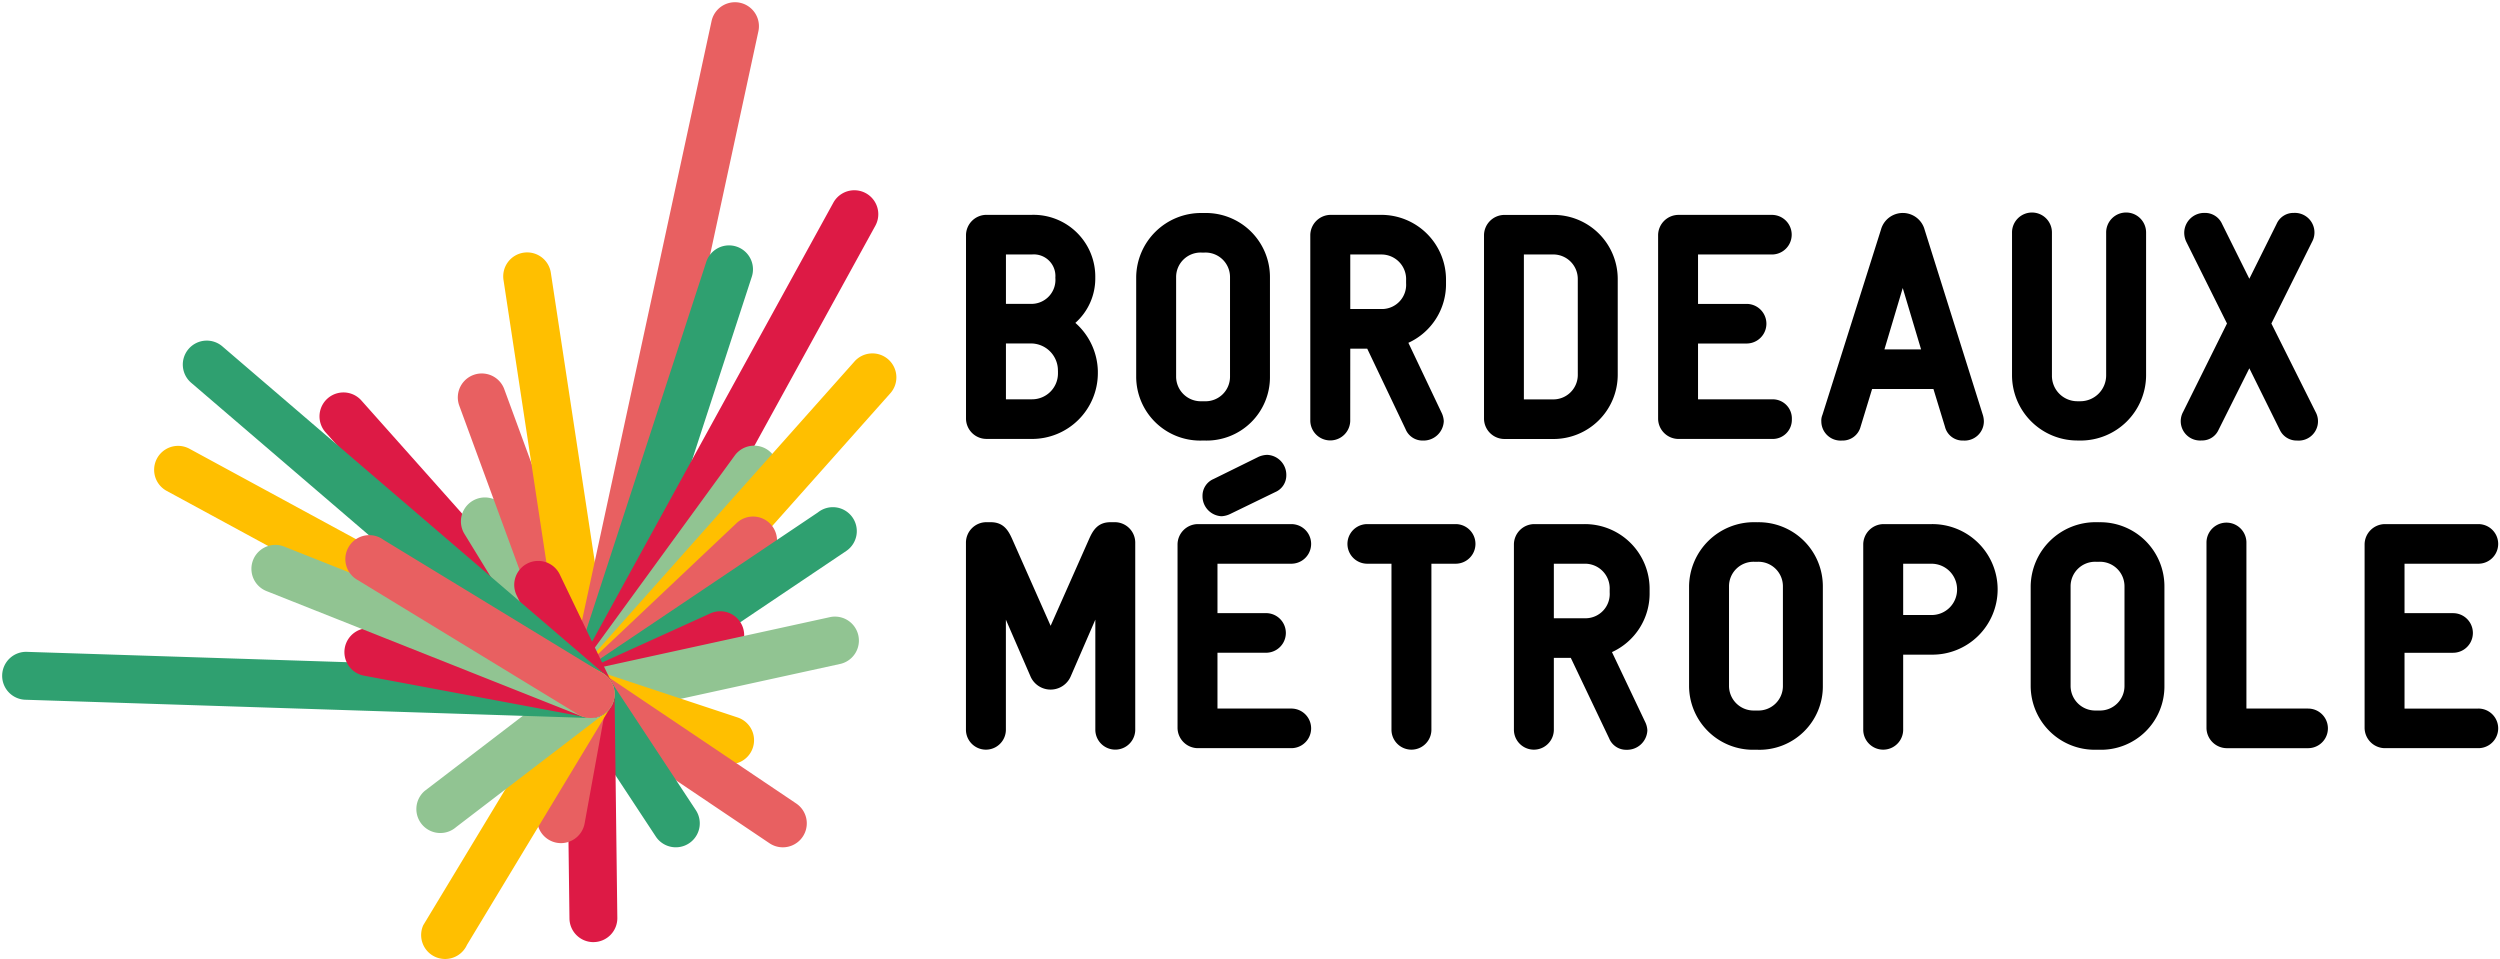
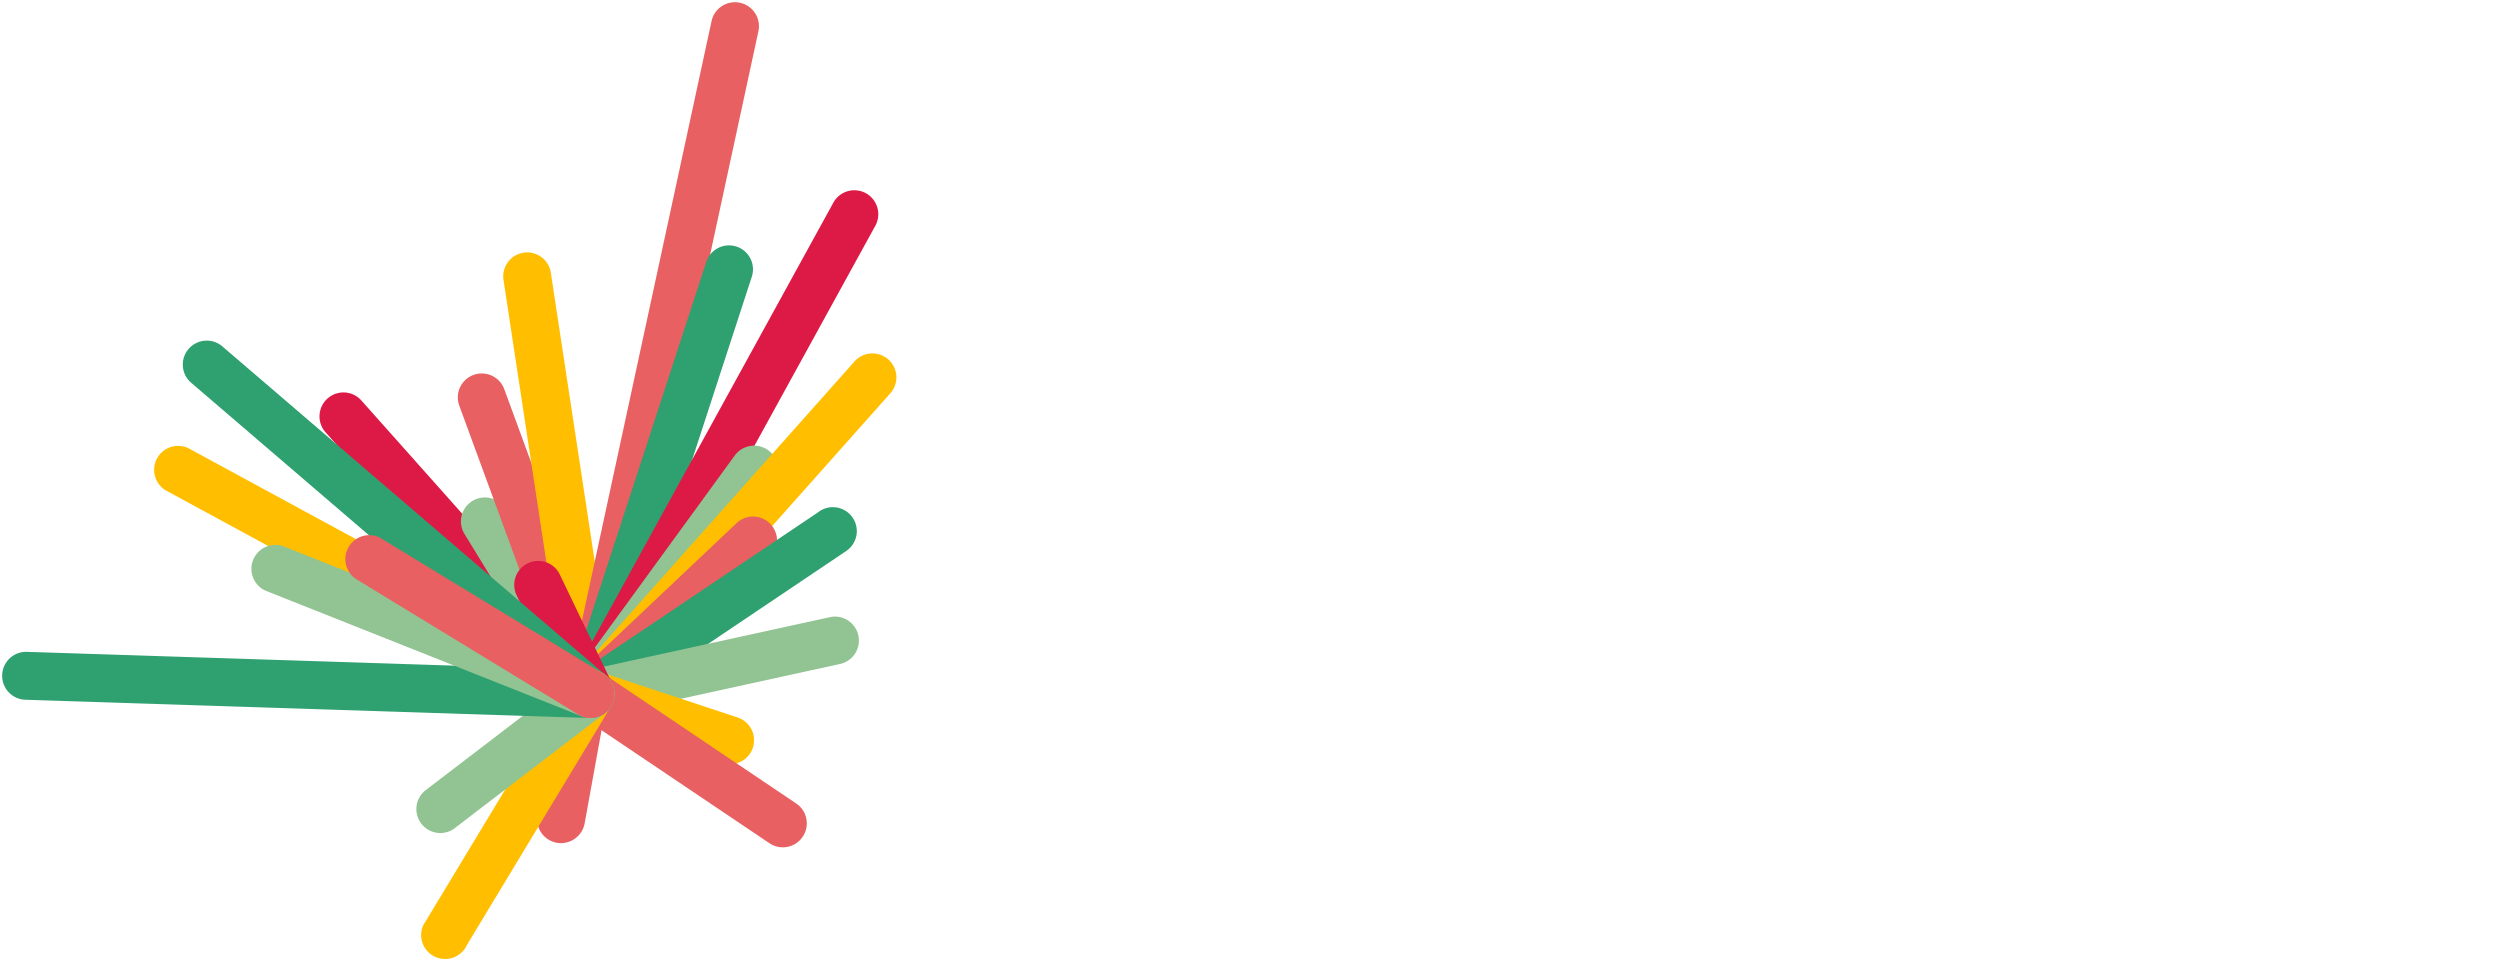
<svg xmlns="http://www.w3.org/2000/svg" height="959" width="2500" viewBox="-0.186 -0.202 253.306 97.24">
  <g>
-     <path d="M99.695 44.305h4.644a6.675 6.675 0 0 0 6.7-6.634v-.261a6.708 6.708 0 0 0-2.28-4.872 6.022 6.022 0 0 0 2.02-4.58 6.267 6.267 0 0 0-6.44-6.375h-4.644a2.078 2.078 0 0 0-2.024 2.025v18.67a2.077 2.077 0 0 0 2.024 2.024m7.3-6.895v.261a2.622 2.622 0 0 1-2.619 2.618h-2.656v-5.66h2.652a2.741 2.741 0 0 1 2.619 2.781m-.261-9.449a2.435 2.435 0 0 1-2.359 2.652h-2.651V25.6h2.652a2.189 2.189 0 0 1 2.358 2.358M121.856 44.468a6.426 6.426 0 0 0 6.634-6.506V27.896a6.5 6.5 0 0 0-6.634-6.5h-.293a6.579 6.579 0 0 0-6.636 6.5v10.1a6.486 6.486 0 0 0 6.636 6.474zm2.585-6.474a2.484 2.484 0 0 1-2.585 2.49h-.293a2.5 2.5 0 0 1-2.587-2.522V27.896a2.483 2.483 0 0 1 2.587-2.488h.293a2.483 2.483 0 0 1 2.585 2.488zM136.634 35.149h1.718l3.89 8.165a1.854 1.854 0 0 0 1.752 1.155 2.055 2.055 0 0 0 2.122-1.96 2.194 2.194 0 0 0-.241-.9l-3.349-7.051a6.528 6.528 0 0 0 3.816-6.045v-.292a6.564 6.564 0 0 0-6.636-6.636h-5.1a2.079 2.079 0 0 0-2.025 2.025v18.866a2.025 2.025 0 0 0 4.049 0zm5.661-6.927v.292a2.458 2.458 0 0 1-2.393 2.619h-3.268v-5.53h3.17a2.5 2.5 0 0 1 2.491 2.619M163.754 37.766v-9.675a6.5 6.5 0 0 0-6.634-6.5h-4.9a2.078 2.078 0 0 0-2.025 2.025v18.67a2.078 2.078 0 0 0 2.025 2.024h4.9a6.517 6.517 0 0 0 6.634-6.538m-4.049.032a2.484 2.484 0 0 1-2.585 2.49h-2.882V25.602h2.88a2.483 2.483 0 0 1 2.585 2.488zM181.41 42.314a1.94 1.94 0 0 0-2.024-2.024h-7.49v-5.661h4.925a2.008 2.008 0 1 0 0-4.016h-4.925v-5.01h7.49a2.008 2.008 0 1 0 0-4.016h-9.514a2.077 2.077 0 0 0-2.024 2.025v18.67a2.076 2.076 0 0 0 2.024 2.024h9.514a1.943 1.943 0 0 0 2.024-1.991M195.765 39.239l1.17 3.829a1.839 1.839 0 0 0 1.856 1.4 1.953 1.953 0 0 0 2.088-1.926 2.311 2.311 0 0 0-.1-.659l-5.909-18.8a2.293 2.293 0 0 0-4.425 0l-5.937 18.787a1.494 1.494 0 0 0-.11.673 1.954 1.954 0 0 0 2.09 1.926 1.884 1.884 0 0 0 1.89-1.4l1.169-3.829zm-1.253-4.016h-3.715l1.856-6.222zM210.368 44.468h.293a6.643 6.643 0 0 0 6.667-6.6V23.416a2.025 2.025 0 1 0-4.049 0v14.448a2.621 2.621 0 0 1-2.618 2.619h-.293a2.576 2.576 0 0 1-2.587-2.619V23.416a2.024 2.024 0 1 0-4.047 0v14.448a6.626 6.626 0 0 0 6.634 6.6M224.676 43.383l3.121-6.241 3.09 6.243a1.881 1.881 0 0 0 1.749 1.083 1.96 1.96 0 0 0 1.879-2.9l-4.482-8.967 4.122-8.276a1.985 1.985 0 0 0-1.845-2.938 1.862 1.862 0 0 0-1.749 1.118l-2.764 5.558-2.763-5.555a1.883 1.883 0 0 0-1.75-1.121 2.029 2.029 0 0 0-2.088 1.959 2.137 2.137 0 0 0 .21.972l4.125 8.283-4.447 8.959a1.961 1.961 0 0 0 1.877 2.9 1.823 1.823 0 0 0 1.717-1.084M112.813 52.747h-.487c-1.307 0-1.791.845-2.174 1.705l-3.9 8.8-3.9-8.8c-.384-.86-.869-1.705-2.176-1.705h-.486a2.078 2.078 0 0 0-2.025 2.024v19.06a2.025 2.025 0 0 0 4.049 0v-11.2l2.49 5.739a2.223 2.223 0 0 0 4.089 0l2.491-5.741v11.2a2.024 2.024 0 0 0 4.047 0V54.771a2.077 2.077 0 0 0-2.018-2.024M130.658 56.957a2.008 2.008 0 1 0 0-4.016h-9.514a2.078 2.078 0 0 0-2.024 2.025v18.67a2.078 2.078 0 0 0 2.024 2.024h9.514a2.008 2.008 0 1 0 0-4.016h-7.489v-5.66h4.925a2.008 2.008 0 1 0 0-4.016h-4.925v-5.011zM147.32 52.941h-8.964a2.008 2.008 0 1 0 0 4.016h2.456v16.874a2.025 2.025 0 0 0 4.049 0V56.957h2.459a2.008 2.008 0 1 0 0-4.016M160.352 52.941h-5.1a2.078 2.078 0 0 0-2.025 2.025v18.865a2.025 2.025 0 0 0 4.049 0v-7.327h1.719l3.89 8.165a1.854 1.854 0 0 0 1.752 1.155 2.055 2.055 0 0 0 2.121-1.96 2.172 2.172 0 0 0-.241-.9l-3.347-7.045a6.525 6.525 0 0 0 3.816-6.044v-.298a6.565 6.565 0 0 0-6.636-6.636m2.587 6.636v.293a2.457 2.457 0 0 1-2.393 2.618h-3.268v-5.531h3.171a2.5 2.5 0 0 1 2.49 2.619M177.916 52.747h-.292a6.579 6.579 0 0 0-6.636 6.5v10.1a6.486 6.486 0 0 0 6.636 6.474h.292a6.428 6.428 0 0 0 6.636-6.506V59.252a6.5 6.5 0 0 0-6.636-6.5m2.587 6.5v10.1a2.484 2.484 0 0 1-2.587 2.49h-.292a2.5 2.5 0 0 1-2.587-2.522V59.252a2.484 2.484 0 0 1 2.587-2.49h.292a2.484 2.484 0 0 1 2.587 2.49M195.572 52.941h-4.9a2.078 2.078 0 0 0-2.024 2.025v18.865a2.025 2.025 0 0 0 4.049 0v-7.653h2.878a6.619 6.619 0 1 0 0-13.237m2.587 6.6a2.575 2.575 0 0 1-2.587 2.618h-2.878v-5.2h2.878a2.59 2.59 0 0 1 2.587 2.587M212.553 52.747h-.293a6.577 6.577 0 0 0-6.634 6.5v10.1a6.485 6.485 0 0 0 6.634 6.472h.293a6.426 6.426 0 0 0 6.634-6.5V59.252a6.5 6.5 0 0 0-6.634-6.5m2.585 16.6a2.484 2.484 0 0 1-2.585 2.49h-.293a2.5 2.5 0 0 1-2.587-2.522V59.252a2.484 2.484 0 0 1 2.587-2.49h.293a2.484 2.484 0 0 1 2.585 2.49zM233.756 71.644h-6.255V54.771a2.025 2.025 0 0 0-4.049 0v18.866a2.077 2.077 0 0 0 2.024 2.024h8.28a2.008 2.008 0 1 0 0-4.016M251.022 71.647h-7.489v-5.66h4.923a2.008 2.008 0 1 0 0-4.016h-4.923v-5.014h7.489a2.008 2.008 0 1 0 0-4.016h-9.514a2.078 2.078 0 0 0-2.024 2.025v18.67a2.078 2.078 0 0 0 2.024 2.024h9.514a2.008 2.008 0 1 0 0-4.016M127.314 46.129l-4.544 2.24a1.838 1.838 0 0 0-1.118 1.718 2.025 2.025 0 0 0 1.926 2.056 2.3 2.3 0 0 0 .905-.241l4.546-2.208a1.84 1.84 0 0 0 1.12-1.718 2.026 2.026 0 0 0-1.928-2.056 2.3 2.3 0 0 0-.907.208" />
    <path d="M59.61 72.598a2.423 2.423 0 0 1-1.815-.814L32.711 43.612a2.43 2.43 0 0 1 3.629-3.232l25.083 28.174a2.429 2.429 0 0 1-1.814 4.044" fill="#dd1a45" />
    <path d="M59.611 72.598a2.427 2.427 0 0 1-2.073-1.16L46.846 53.987a2.43 2.43 0 1 1 4.143-2.538L61.676 68.9a2.428 2.428 0 0 1-2.069 3.7" fill="#91c492" />
    <path d="M59.61 72.603a2.431 2.431 0 0 1-2.281-1.6L46.27 40.877a2.43 2.43 0 0 1 4.561-1.674L61.89 69.331a2.428 2.428 0 0 1-2.28 3.272" fill="#e86061" />
    <path d="M59.606 72.599a2.429 2.429 0 0 1-2.4-2.064l-6.424-42.3a2.428 2.428 0 1 1 4.8-.728l6.431 42.298a2.43 2.43 0 0 1-2.04 2.77 2.722 2.722 0 0 1-.368.027" fill="#ffbf00" />
    <path d="M59.611 72.601a2.4 2.4 0 0 1-.515-.055 2.429 2.429 0 0 1-1.862-2.887L71.875 1.917a2.43 2.43 0 0 1 4.75 1.027l-14.64 67.74a2.426 2.426 0 0 1-2.374 1.917" fill="#e86061" />
    <path d="M59.61 72.598a2.425 2.425 0 0 1-2.309-3.181l14.012-43a2.429 2.429 0 1 1 4.619 1.5l-14.012 43a2.431 2.431 0 0 1-2.309 1.677" fill="#2fa070" />
    <path d="M59.608 72.598a2.429 2.429 0 0 1-2.126-3.6l26.75-48.671a2.429 2.429 0 0 1 4.257 2.34L61.738 71.341a2.43 2.43 0 0 1-2.131 1.258" fill="#dd1a45" />
    <path d="M59.608 72.599a2.429 2.429 0 0 1-1.962-3.857l16.576-22.756a2.43 2.43 0 0 1 3.928 2.863L61.576 71.6a2.42 2.42 0 0 1-1.964 1" fill="#91c492" />
    <path d="M59.609 72.599a2.429 2.429 0 0 1-1.814-4.044l28.528-32.059a2.43 2.43 0 1 1 3.629 3.23L61.424 71.785a2.421 2.421 0 0 1-1.815.814" fill="#ffbf00" />
    <path d="M59.61 72.598a2.428 2.428 0 0 1-1.669-4.194l16.448-15.545a2.429 2.429 0 1 1 3.337 3.53l-16.45 15.542a2.424 2.424 0 0 1-1.669.663" fill="#e86061" />
    <path d="M59.612 72.598a2.428 2.428 0 0 1-1.445-4.382L82.65 51.759a2.428 2.428 0 1 1 2.887 3.9L61.054 72.122a2.411 2.411 0 0 1-1.442.476" fill="#2fa070" />
-     <path d="M59.612 72.598a2.429 2.429 0 0 1-1.005-4.641l13.069-5.928a2.428 2.428 0 1 1 2 4.422l-13.065 5.93a2.442 2.442 0 0 1-1 .217" fill="#dd1a45" />
    <path d="M59.607 72.599a2.429 2.429 0 0 1-.517-4.8l24.845-5.438a2.43 2.43 0 0 1 1.04 4.745l-24.847 5.438a2.446 2.446 0 0 1-.521.055" fill="#91c492" />
    <path d="M73.751 77.283a2.413 2.413 0 0 1-.765-.124l-14.141-4.685a2.429 2.429 0 1 1 1.53-4.61l14.141 4.684a2.43 2.43 0 0 1-.763 4.736" fill="#ffbf00" />
    <path d="M79.095 85.713a2.413 2.413 0 0 1-1.353-.414l-19.49-13.115a2.429 2.429 0 1 1 2.712-4.03l19.49 13.115a2.429 2.429 0 0 1-1.359 4.444" fill="#e86061" />
-     <path d="M68.247 85.712a2.426 2.426 0 0 1-2.031-1.093l-8.635-13.114a2.43 2.43 0 0 1 4.059-2.668l8.636 13.109a2.43 2.43 0 0 1-2.026 3.766" fill="#2fa070" />
-     <path d="M59.89 95.327a2.428 2.428 0 0 1-2.428-2.4l-.287-22.728a2.431 2.431 0 0 1 2.4-2.462h.031a2.43 2.43 0 0 1 2.428 2.4l.282 22.729a2.429 2.429 0 0 1-2.4 2.459z" fill="#dd1a45" />
    <path d="M56.864 85.276a2.48 2.48 0 0 1-.69-.025 2.429 2.429 0 0 1-1.955-2.825l2.335-12.847a2.43 2.43 0 1 1 4.78.869l-2.335 12.844a2.431 2.431 0 0 1-2.135 1.981" fill="#e86061" />
    <path d="M44.852 97.037a2.428 2.428 0 0 1-2.214-3.426l14.76-24.437a2.429 2.429 0 0 1 4.43 1.993L47.069 95.609a2.431 2.431 0 0 1-2.217 1.428" fill="#ffbf00" />
    <path d="M44.37 84.264a2.429 2.429 0 0 1-1.59-4.267l15.24-11.66a2.429 2.429 0 0 1 3.177 3.675l-15.239 11.66a2.417 2.417 0 0 1-1.587.591" fill="#91c492" />
    <path d="M59.611 72.598a2.429 2.429 0 0 1-2.191-1.38l-5.335-11.1a2.429 2.429 0 0 1 4.38-2.1l5.333 11.1a2.426 2.426 0 0 1-1.136 3.239 2.4 2.4 0 0 1-1.051.241" fill="#dd1a45" />
    <path d="M59.605 72.574a2.418 2.418 0 0 1-1.58-.584L19.149 38.647a2.43 2.43 0 1 1 3.163-3.688l38.871 33.342a2.429 2.429 0 0 1-1.578 4.273" fill="#2fa070" />
    <path d="M59.611 72.602h-.08l-57.179-1.85a2.43 2.43 0 1 1 .156-4.856l57.179 1.845a2.429 2.429 0 0 1-.076 4.857" fill="#2fa070" />
-     <path d="M59.585 72.563a2.449 2.449 0 0 1-.449-.042l-22.488-4.208a2.429 2.429 0 1 1 .893-4.775l22.491 4.208a2.429 2.429 0 0 1-.444 4.818" fill="#dd1a45" />
    <path d="M59.594 72.575a2.408 2.408 0 0 1-1.158-.3L16.583 49.552a2.429 2.429 0 0 1 2.319-4.268l41.854 22.727a2.429 2.429 0 0 1-1.162 4.564" fill="#ffbf00" />
    <path d="M59.608 72.598a2.419 2.419 0 0 1-.9-.172L26.745 59.733a2.428 2.428 0 1 1 1.793-4.513l31.97 12.693a2.428 2.428 0 0 1-.9 4.685" fill="#91c492" />
    <path d="M59.607 72.599a2.413 2.413 0 0 1-1.372-.427L35.869 58.541a2.428 2.428 0 1 1 2.747-4l22.367 13.626a2.429 2.429 0 0 1-1.376 4.432" fill="#e86061" />
  </g>
</svg>